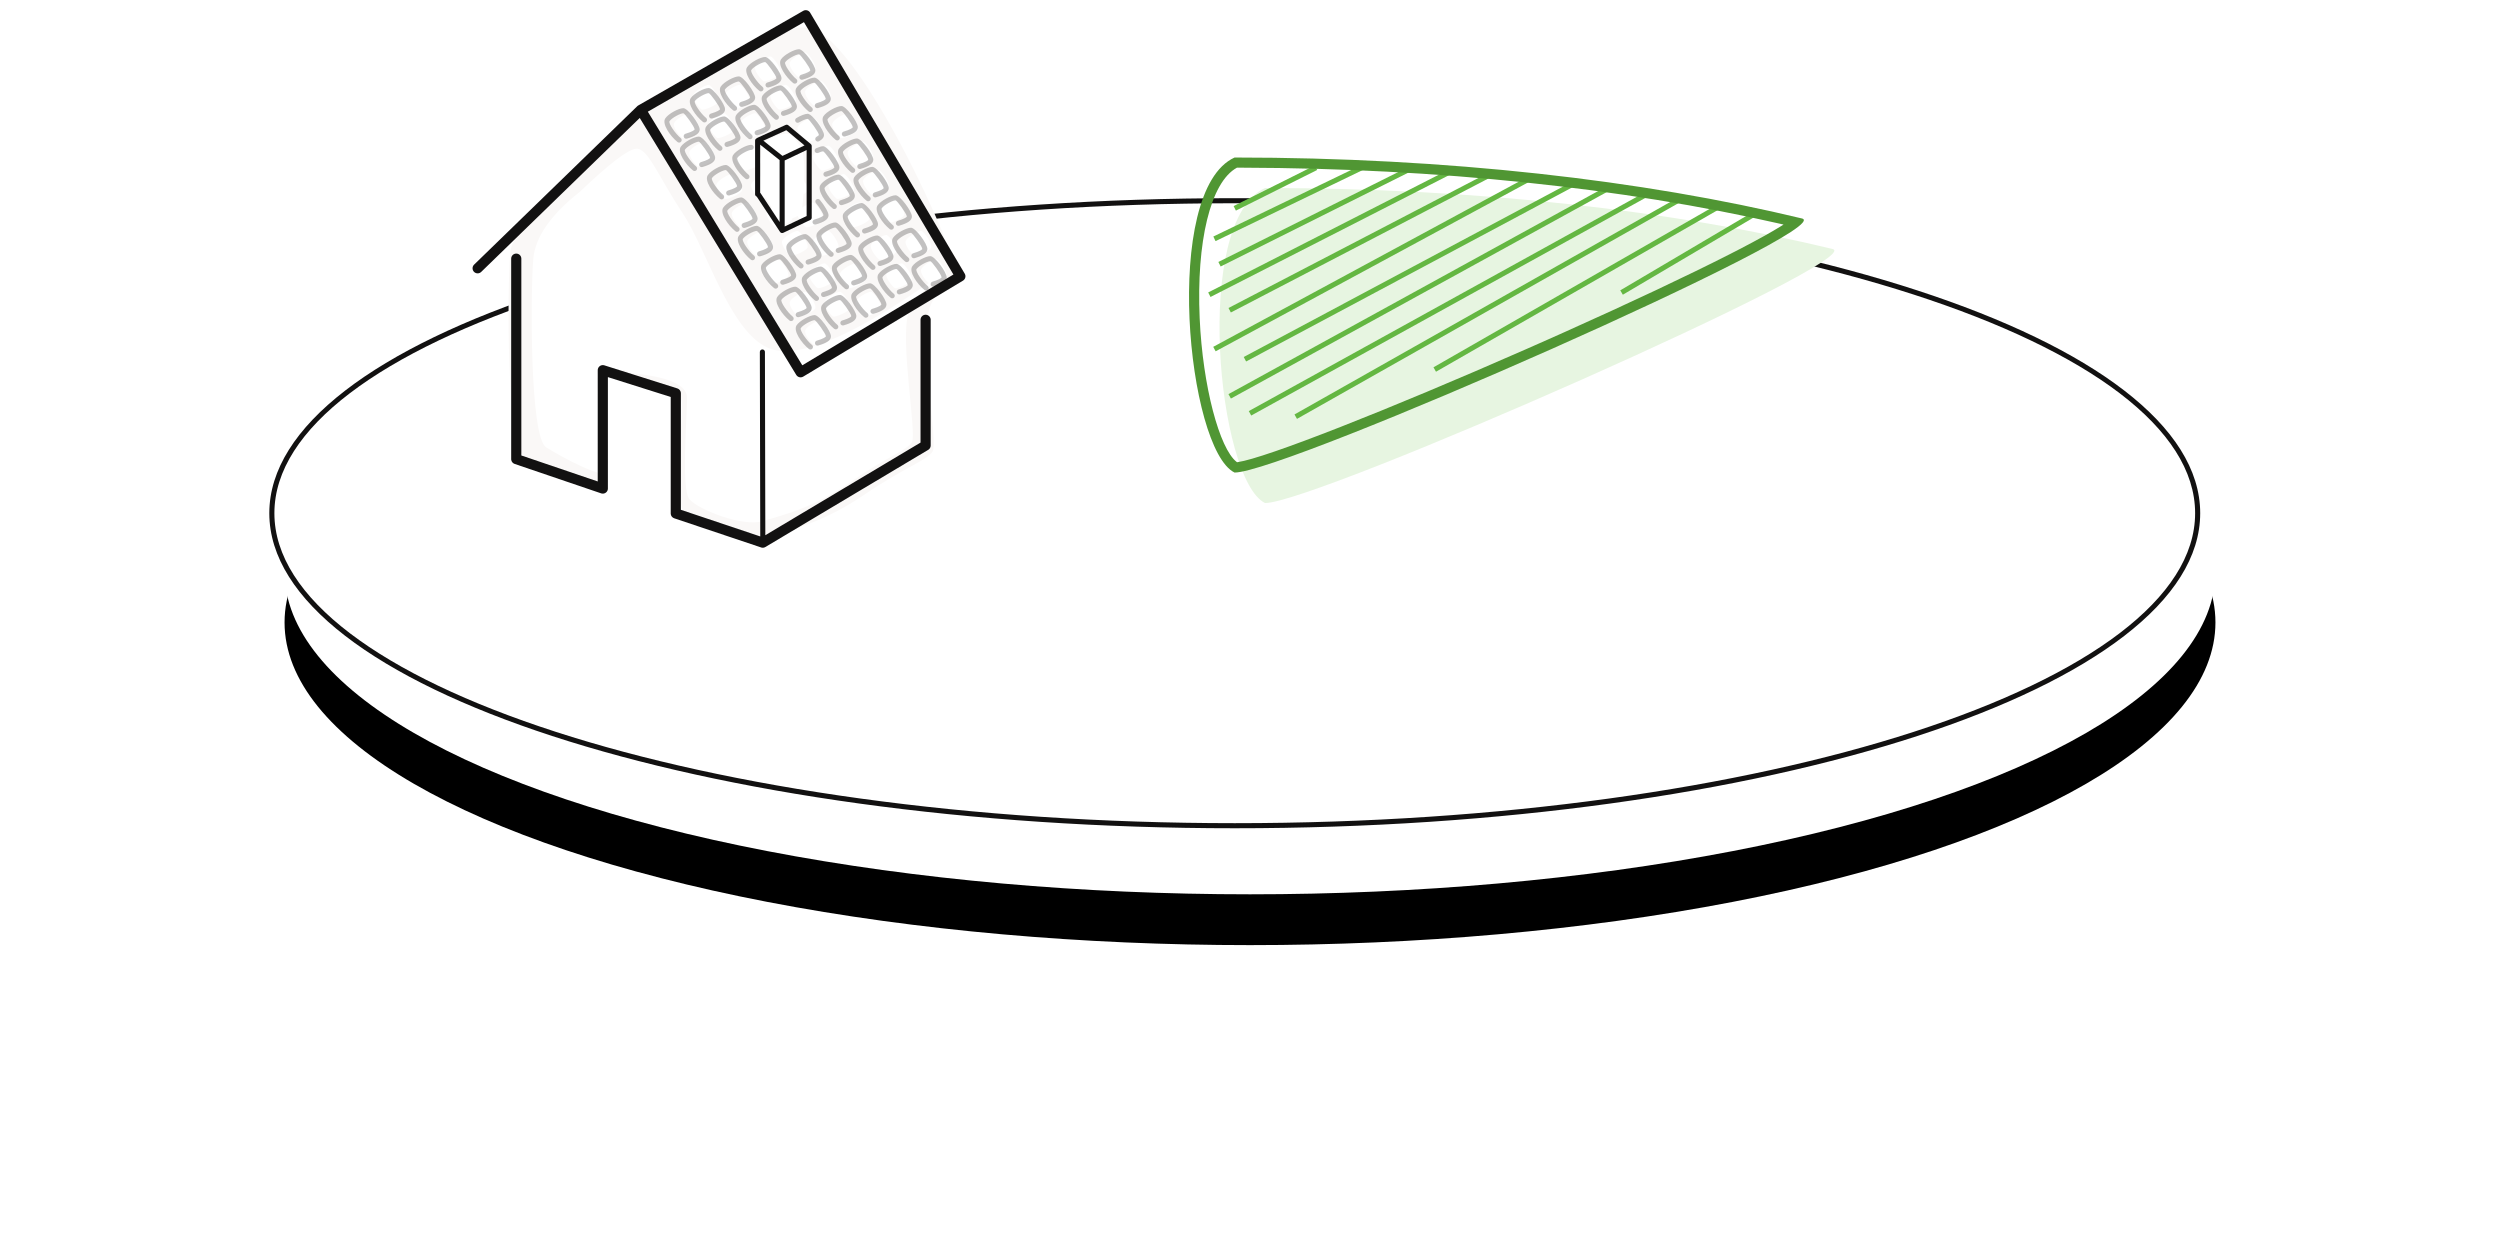
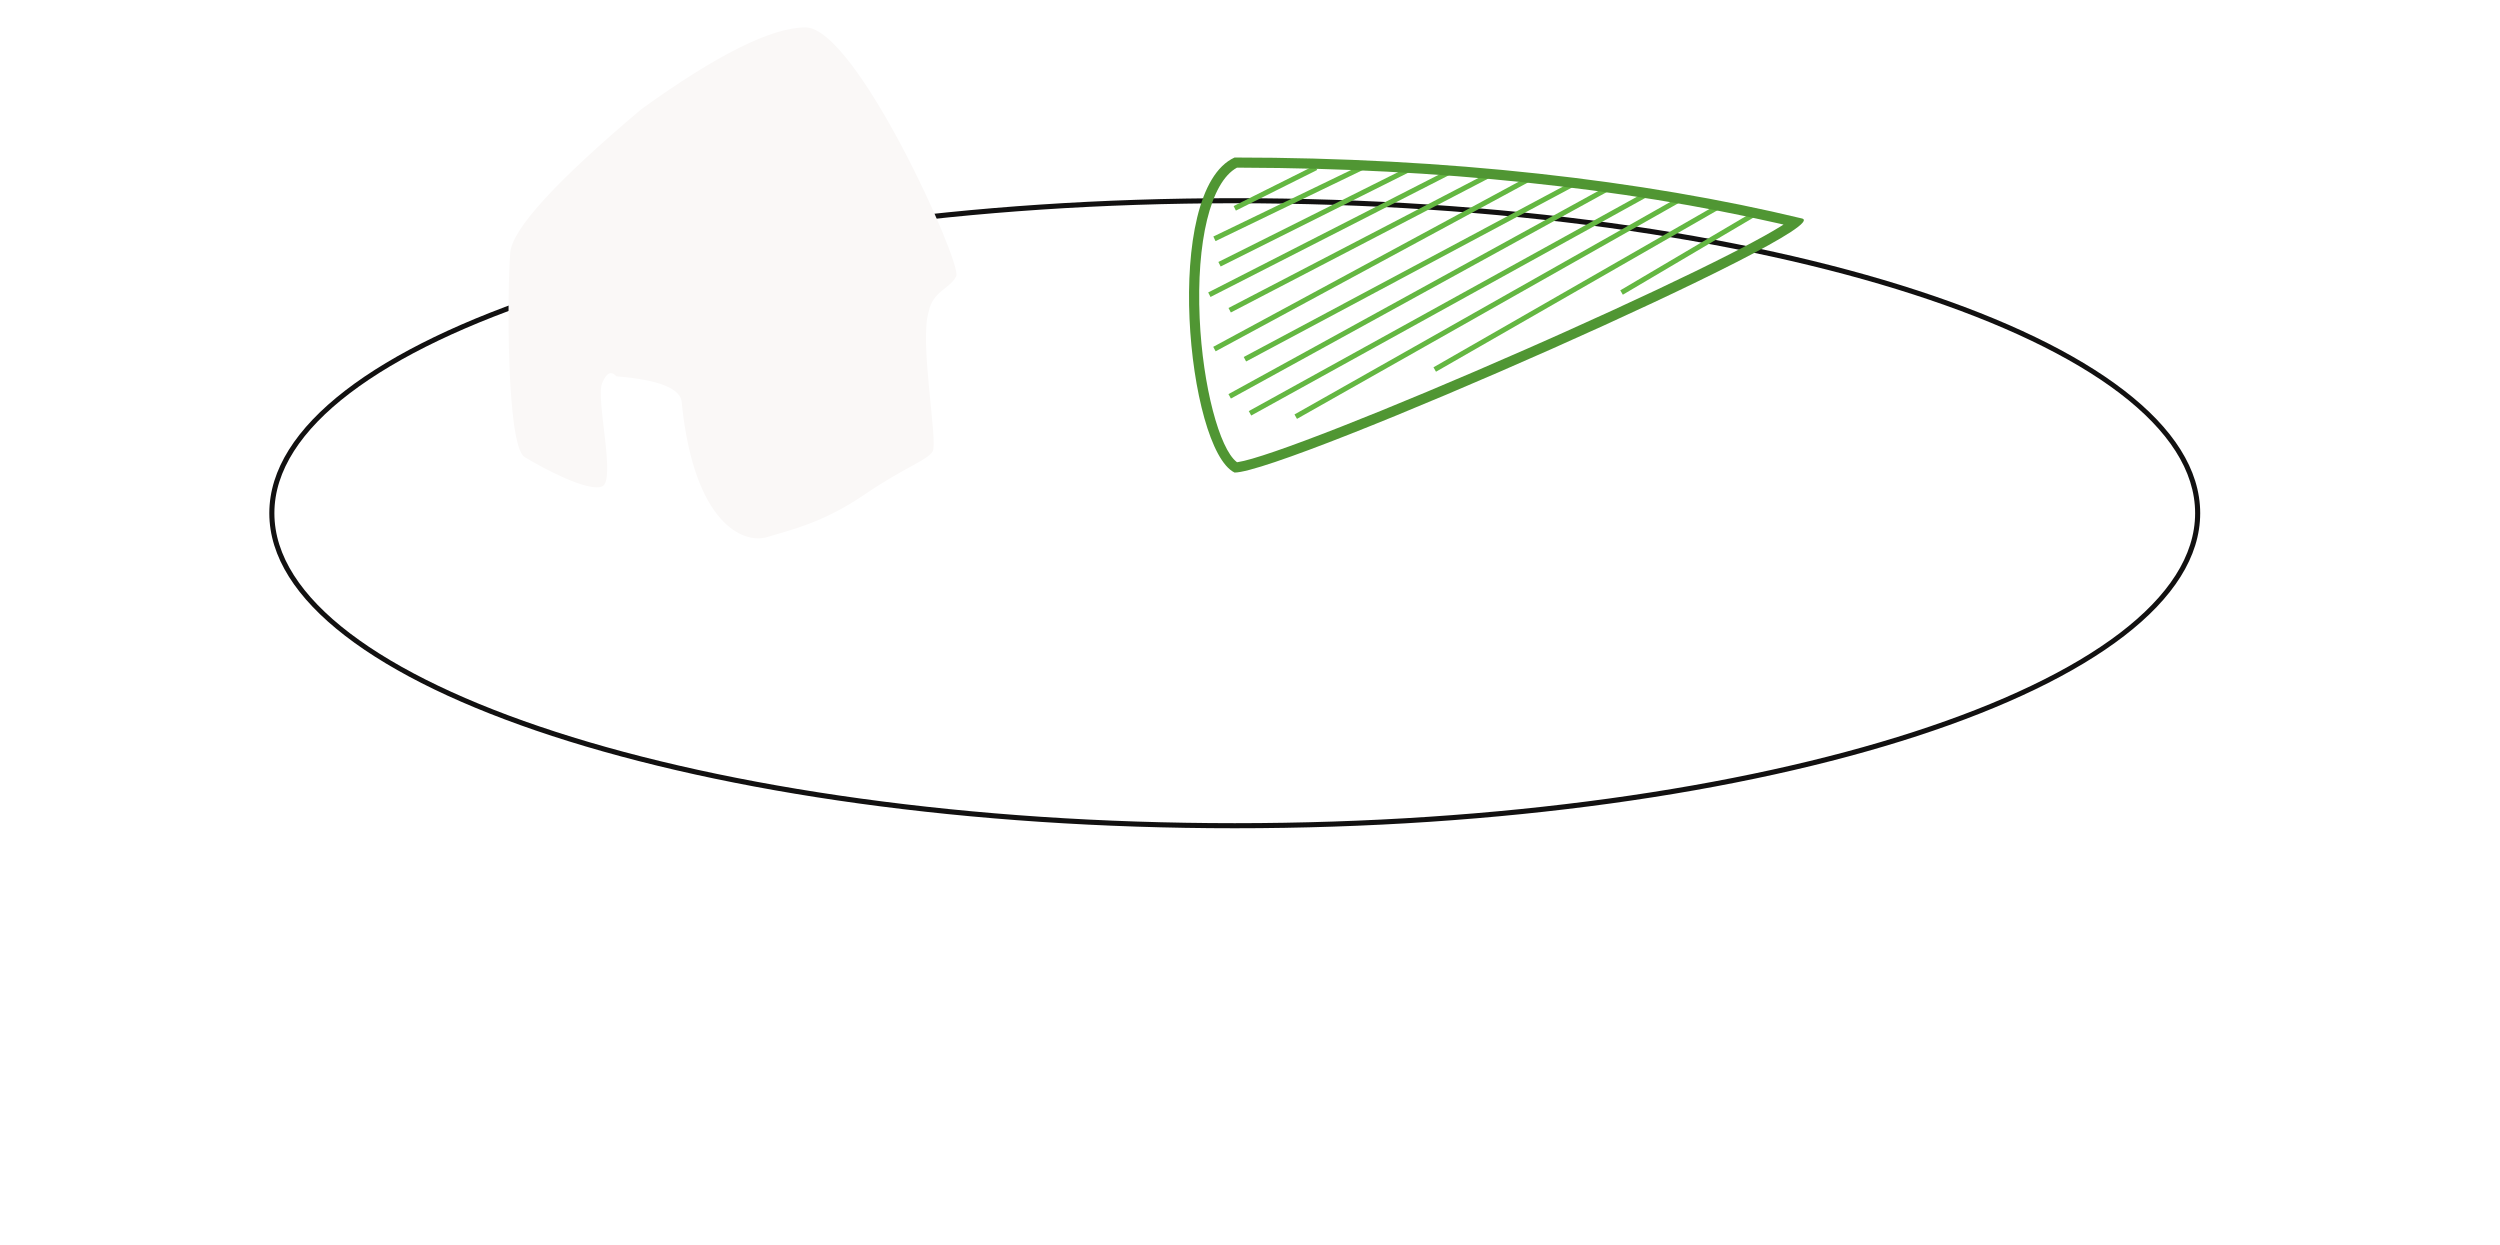
<svg xmlns="http://www.w3.org/2000/svg" xmlns:xlink="http://www.w3.org/1999/xlink" width="492px" height="245px" viewBox="0 0 492 245" version="1.1">
  <title>ui/icons/piechart-10</title>
  <defs>
-     <ellipse id="path-1" cx="193" cy="136.5" rx="190" ry="63.5" />
    <filter x="-25.0%" y="-66.9%" width="150.0%" height="249.6%" filterUnits="objectBoundingBox" id="filter-2">
      <feOffset dx="0" dy="10" in="SourceAlpha" result="shadowOffsetOuter1" />
      <feGaussianBlur stdDeviation="30" in="shadowOffsetOuter1" result="shadowBlurOuter1" />
      <feColorMatrix values="0 0 0 0 0   0 0 0 0 0   0 0 0 0 0  0 0 0 0.04 0" type="matrix" in="shadowBlurOuter1" />
    </filter>
  </defs>
  <g id="Desktop" stroke="none" stroke-width="1" fill="none" fill-rule="evenodd">
    <g id="00-UI-System" transform="translate(-264, -4083)">
      <g id="Fonts" transform="translate(265, 2912)">
        <g id="Group" transform="translate(52, 1147)">
          <g id="Oval-">
            <use fill="black" fill-opacity="1" filter="url(#filter-2)" xlink:href="#path-1" />
            <use fill="#FFFFFF" fill-rule="evenodd" xlink:href="#path-1" />
          </g>
          <g id="pie-10%" transform="translate(0, 26)">
            <g id="pie-all" transform="translate(0, 37)" fill="#121111" fill-rule="nonzero">
              <path d="M190,0 C294.934,0 380,27.758 380,62 C380,96.242 294.934,124 190,124 C85.066,124 0,96.242 0,62 C0,27.758 85.066,0 190,0 Z M190,1 C85.622,1 1,28.614 1,62 C1,95.386 85.622,123 190,123 C294.378,123 379,95.386 379,62 C379,28.614 294.378,1 190,1 Z" id="Oval-" />
            </g>
            <g id="pie-data" transform="translate(181, 29)">
-               <path d="M14.963,68 C24.891,68 134.243,19.807 126.62,17.993 C95.345,10.453 56.738,6 14.963,6 C0.625,12.52 5.662,63.432 14.963,68 Z" id="Oval-" fill="#E7F5E1" />
              <path d="M96.536,7.713 L97.028,8.583 L21.246,51.435 L20.754,50.565 L96.536,7.713 Z M90.258,6.556 L90.742,7.432 L12.242,50.778 L11.758,49.902 L90.258,6.556 Z M82.813,5.33 L83.294,6.207 L8.241,47.438 L7.759,46.562 L82.813,5.33 Z M103.805,9.335 L104.303,10.202 L48.603,42.155 L48.105,41.287 L103.805,9.335 Z M75.765,4.559 L76.235,5.441 L11.235,40.139 L10.765,39.257 L75.765,4.559 Z M66.762,3.743 L67.238,4.623 L5.238,38.138 L4.762,37.258 L66.762,3.743 Z M59.769,2.556 L60.231,3.444 L8.231,30.498 L7.769,29.611 L59.769,2.556 Z M50.773,2.555 L51.227,3.445 L4.227,27.445 L3.773,26.555 L50.773,2.555 Z M111.246,10.564 L111.754,11.425 L85.376,27.001 L84.867,26.14 L111.246,10.564 Z M43.776,1.553 L44.224,2.447 L6.224,21.447 L5.776,20.553 L43.776,1.553 Z M33.783,1.55 L34.217,2.45 L5.217,16.45 L4.783,15.55 L33.783,1.55 Z M24.776,1.553 L25.224,2.447 L9.224,10.447 L8.776,9.553 L24.776,1.553 Z" id="Combined-Shape" fill="#64B742" fill-rule="nonzero" />
              <path d="M8.963,0 C50.738,0 89.345,4.453 120.62,11.993 C128.243,13.807 18.891,62 8.963,62 C-0.338,57.432 -5.375,6.52 8.963,0 Z M9.429,2.001 C4.193,4.854 1.427,16.647 2.096,31.643 C2.694,45.046 6.004,57.3 9.36,59.898 L9.449,59.964 L9.572,59.949 C15.032,59.17 39.196,49.657 66.265,37.748 L70.561,35.849 L74.114,34.264 C86.737,28.607 98.116,23.248 106.309,19.08 L108.361,18.026 C111.891,16.195 114.666,14.656 116.585,13.459 L117.002,13.195 L116.175,13.004 C85.438,5.989 48.936,2.112 10.63,2.002 L9.429,2.001 Z" id="Oval-" fill="#509633" fill-rule="nonzero" />
            </g>
            <g id="house" transform="translate(40, 0)">
-               <path d="M33.256,19.459 C16.429,33.644 7.817,43.064 7.42,47.721 C6.826,54.707 6.612,85.738 10.244,87.948 C13.876,90.158 22.68,94.862 25.487,93.735 C28.294,92.608 24.22,76.574 25.487,73.445 C26.332,71.359 27.272,70.897 28.308,72.061 C36.89,72.756 41.181,74.539 41.181,77.408 C41.181,81.713 39.823,96.936 41.722,99.077 C43.622,101.217 53.388,105.111 57.991,103.692 C62.594,102.272 68.86,100.954 77.067,95.375 C85.274,89.797 89.456,88.631 90.547,86.836 C91.638,85.041 87.893,65.179 89.766,59.356 C90.547,55.263 94.026,54.821 95.193,52.336 C96.36,49.852 75.513,3.395 65.527,3.395 C58.869,3.395 48.112,8.75 33.256,19.459 Z" id="Path-5" fill="#FAF8F7" />
-               <path d="M32.122,27.278 C34.499,27.001 36.42,32.522 41.28,39.839 C46.14,47.156 50.56,63.12 58.156,66.47 C66.517,70.159 85.423,56.617 89.749,53.742 C89.203,53.242 87.992,51.739 88.294,50.995 C88.634,50.155 90.719,49.032 91.296,49.032 C91.873,49.032 93.637,51.657 93.268,52.35 C92.957,52.935 91.056,53.799 90.242,53.907 C88.964,55.652 86.399,56.333 85.772,59.705 C84.093,65.066 87.451,83.352 86.473,85.004 C85.495,86.657 81.745,87.73 74.387,92.866 C67.029,98.002 61.411,99.216 57.284,100.522 C53.157,101.829 44.402,98.244 42.699,96.273 C40.996,94.303 42.213,80.288 42.213,76.325 C42.213,73.683 38.366,72.042 30.672,71.401 C29.743,70.33 28.9,70.755 28.143,72.676 C27.007,75.557 30.66,90.318 28.143,91.355 C25.626,92.393 17.733,88.062 14.476,86.028 C11.22,83.994 11.412,55.425 11.945,48.994 C12.301,44.706 15.352,40.294 21.101,35.756 C26.825,30.294 30.499,27.468 32.122,27.278 Z M68.496,61.008 C69.073,61.008 70.837,63.633 70.468,64.326 C70.1,65.019 67.502,66.102 67.12,65.859 C66.738,65.616 65.153,63.811 65.494,62.971 C65.834,62.131 67.919,61.008 68.496,61.008 Z M78.376,55.419 C78.953,55.419 80.717,58.045 80.348,58.737 C79.98,59.43 77.382,60.513 77,60.27 C76.618,60.027 75.033,58.222 75.374,57.382 C75.714,56.542 77.799,55.419 78.376,55.419 Z M72.296,55.419 C72.873,55.419 74.637,58.045 74.268,58.737 C73.9,59.43 71.302,60.513 70.92,60.27 C70.538,60.027 68.953,58.222 69.294,57.382 C69.634,56.542 71.719,55.419 72.296,55.419 Z M65.456,55.419 C66.033,55.419 67.797,58.045 67.428,58.737 C67.06,59.43 64.462,60.513 64.08,60.27 C63.698,60.027 62.113,58.222 62.454,57.382 C62.794,56.542 64.879,55.419 65.456,55.419 Z M84.456,49.83 C85.033,49.83 86.797,52.456 86.428,53.148 C86.06,53.841 83.462,54.925 83.08,54.682 C82.698,54.439 81.113,52.633 81.454,51.793 C81.794,50.953 83.879,49.83 84.456,49.83 Z M75.336,49.83 C75.913,49.83 77.677,52.456 77.308,53.148 C76.94,53.841 74.342,54.925 73.96,54.682 C73.578,54.439 71.993,52.633 72.334,51.793 C72.674,50.953 74.759,49.83 75.336,49.83 Z M69.256,49.83 C69.833,49.83 71.597,52.456 71.228,53.148 C70.86,53.841 68.262,54.925 67.88,54.682 C67.498,54.439 65.913,52.633 66.254,51.793 C66.594,50.953 68.679,49.83 69.256,49.83 Z M60.136,49.032 C60.713,49.032 62.477,51.657 62.108,52.35 C61.74,53.043 59.142,54.126 58.76,53.883 C58.378,53.64 56.793,51.835 57.134,50.995 C57.474,50.155 59.559,49.032 60.136,49.032 Z M81.416,44.242 C81.993,44.242 83.757,46.867 83.388,47.56 C83.02,48.252 80.422,49.336 80.04,49.093 C79.658,48.85 78.073,47.045 78.414,46.204 C78.754,45.364 80.839,44.242 81.416,44.242 Z M70.016,43.443 C70.593,43.443 72.357,46.068 71.988,46.761 C71.62,47.454 69.022,48.537 68.64,48.294 C68.258,48.051 66.673,46.246 67.014,45.406 C67.354,44.566 69.439,43.443 70.016,43.443 Z M63.936,43.443 C64.513,43.443 66.277,46.068 65.908,46.761 C65.54,47.454 62.942,48.537 62.56,48.294 C62.178,48.051 60.593,46.246 60.934,45.406 C61.274,44.566 63.359,43.443 63.936,43.443 Z M57.096,43.443 C57.673,43.443 59.437,46.068 59.068,46.761 C58.7,47.454 56.102,48.537 55.72,48.294 C55.338,48.051 53.753,46.246 54.094,45.406 C54.434,44.566 56.519,43.443 57.096,43.443 Z M88.256,43.443 C88.833,43.443 90.597,46.068 90.228,46.761 C89.86,47.454 87.262,48.537 86.88,48.294 C86.498,48.051 84.913,46.246 85.254,45.406 C85.594,44.566 87.679,43.443 88.256,43.443 Z M54.056,37.854 C54.633,37.854 56.397,40.479 56.028,41.172 C55.66,41.865 53.062,42.948 52.68,42.705 C52.298,42.462 50.713,40.657 51.054,39.817 C51.394,38.977 53.479,37.854 54.056,37.854 Z M61.66,24.3 C62.959,24.3 63.483,25.43 64.65,27.035 C65.228,27.829 65.343,30.77 65.258,33.637 C65.735,34.386 66.095,35.232 65.908,35.583 C65.801,35.785 65.503,36.021 65.127,36.247 L65.123,36.297 C65.049,37.326 64.956,38.23 64.862,38.872 C65.614,38.317 66.606,37.854 66.976,37.854 C67.553,37.854 69.317,40.479 68.948,41.172 C68.58,41.865 65.982,42.948 65.6,42.705 C65.302,42.516 64.272,41.375 63.995,40.484 C63.701,40.676 63.336,40.829 62.918,40.97 C62.913,41.049 62.898,41.117 62.868,41.172 C62.5,41.865 59.902,42.948 59.52,42.705 C59.138,42.462 57.553,40.657 57.894,39.817 C58.025,39.494 58.413,39.129 58.875,38.803 C58.426,38.111 58.01,37.412 57.668,36.897 C57.111,37.105 56.628,37.211 56.48,37.116 C56.098,36.873 54.513,35.068 54.854,34.228 C55.062,33.714 55.925,33.093 56.695,32.689 C56.682,31.833 56.698,30.928 56.722,30.094 C56.184,30.785 53.804,31.759 53.44,31.528 C53.058,31.285 51.473,29.479 51.814,28.639 C52.154,27.799 54.239,26.676 54.816,26.676 C55.262,26.676 56.421,28.25 56.75,29.282 C56.787,28.236 56.829,27.392 56.829,27.035 C56.829,25.803 60.36,24.3 61.66,24.3 Z M76.096,37.854 C76.673,37.854 78.437,40.479 78.068,41.172 C77.7,41.865 75.102,42.948 74.72,42.705 C74.338,42.462 72.753,40.657 73.094,39.817 C73.434,38.977 75.519,37.854 76.096,37.854 Z M82.936,37.056 C83.513,37.056 85.277,39.681 84.908,40.374 C84.54,41.067 81.942,42.15 81.56,41.907 C81.178,41.664 79.593,39.859 79.934,39.019 C80.274,38.178 82.359,37.056 82.936,37.056 Z M51.016,32.265 C51.593,32.265 53.357,34.89 52.988,35.583 C52.62,36.276 50.022,37.359 49.64,37.116 C49.258,36.873 47.673,35.068 48.014,34.228 C48.354,33.388 50.439,32.265 51.016,32.265 Z M73.056,32.265 C73.633,32.265 75.397,34.89 75.028,35.583 C74.66,36.276 72.062,37.359 71.68,37.116 C71.298,36.873 69.713,35.068 70.054,34.228 C70.394,33.388 72.479,32.265 73.056,32.265 Z M79.896,31.467 C80.473,31.467 82.237,34.092 81.868,34.785 C81.5,35.478 78.902,36.561 78.52,36.318 C78.138,36.075 76.553,34.27 76.894,33.43 C77.234,32.589 79.319,31.467 79.896,31.467 Z M70.016,26.676 C70.593,26.676 72.357,29.302 71.988,29.994 C71.62,30.687 69.022,31.771 68.64,31.528 C68.258,31.285 66.673,29.479 67.014,28.639 C67.354,27.799 69.439,26.676 70.016,26.676 Z M76.856,25.878 C77.433,25.878 79.197,28.503 78.828,29.196 C78.46,29.889 75.862,30.972 75.48,30.729 C75.098,30.486 73.513,28.681 73.854,27.841 C74.194,27.001 76.279,25.878 76.856,25.878 Z M45.696,25.878 C46.273,25.878 48.037,28.503 47.668,29.196 C47.3,29.889 44.702,30.972 44.32,30.729 C43.938,30.486 42.353,28.681 42.694,27.841 C43.034,27.001 45.119,25.878 45.696,25.878 Z M66.976,21.087 C67.553,21.087 69.317,23.713 68.948,24.406 C68.58,25.098 65.982,26.182 65.6,25.939 C65.218,25.696 63.633,23.89 63.974,23.05 C64.314,22.21 66.399,21.087 66.976,21.087 Z M55.576,20.289 C56.153,20.289 57.917,22.914 57.548,23.607 C57.18,24.3 54.582,25.383 54.2,25.14 C53.818,24.897 52.233,23.092 52.574,22.252 C52.914,21.412 54.999,20.289 55.576,20.289 Z M49.496,20.289 C50.073,20.289 51.837,22.914 51.468,23.607 C51.1,24.3 48.502,25.383 48.12,25.14 C47.738,24.897 46.153,23.092 46.494,22.252 C46.834,21.412 48.919,20.289 49.496,20.289 Z M42.656,20.289 C43.233,20.289 44.997,22.914 44.628,23.607 C44.26,24.3 41.662,25.383 41.28,25.14 C40.898,24.897 39.313,23.092 39.654,22.252 C39.994,21.412 42.079,20.289 42.656,20.289 Z M73.816,20.289 C74.393,20.289 76.157,22.914 75.788,23.607 C75.42,24.3 72.822,25.383 72.44,25.14 C72.058,24.897 70.473,23.092 70.814,22.252 C71.154,21.412 73.239,20.289 73.816,20.289 Z M52.536,14.7 C53.113,14.7 54.877,17.325 54.508,18.018 C54.14,18.711 51.542,19.794 51.16,19.551 C50.778,19.308 49.193,17.503 49.534,16.663 C49.874,15.823 51.959,14.7 52.536,14.7 Z M61.656,14.7 C62.233,14.7 63.997,17.325 63.628,18.018 C63.26,18.711 60.662,19.794 60.28,19.551 C59.898,19.308 58.313,17.503 58.654,16.663 C58.994,15.823 61.079,14.7 61.656,14.7 Z M46.456,14.7 C47.033,14.7 48.797,17.325 48.428,18.018 C48.06,18.711 45.462,19.794 45.08,19.551 C44.698,19.308 43.113,17.503 43.454,16.663 C43.794,15.823 45.879,14.7 46.456,14.7 Z M68.496,13.902 C69.073,13.902 70.837,16.527 70.468,17.22 C70.1,17.913 67.502,18.996 67.12,18.753 C66.738,18.51 65.153,16.705 65.494,15.865 C65.834,15.024 67.919,13.902 68.496,13.902 Z M58.616,9.111 C59.193,9.111 60.957,11.736 60.588,12.429 C60.22,13.122 57.622,14.205 57.24,13.962 C56.858,13.719 55.273,11.914 55.614,11.074 C55.954,10.234 58.039,9.111 58.616,9.111 Z M65.456,8.313 C66.033,8.313 67.797,10.938 67.428,11.631 C67.06,12.324 64.462,13.407 64.08,13.164 C63.698,12.921 62.113,11.116 62.454,10.276 C62.794,9.435 64.879,8.313 65.456,8.313 Z" id="Combined-Shape" fill="#FFFFFF" />
-               <path d="M67.319,60.009 C68.226,60.009 70.539,63.183 70.539,64.179 C70.539,64.984 69.677,65.521 68.024,66 C67.759,66.077 67.482,65.924 67.405,65.659 C67.328,65.394 67.481,65.117 67.746,65.04 C68.965,64.686 69.539,64.329 69.539,64.179 C69.539,63.679 67.593,61.009 67.319,61.009 C66.752,61.009 65.01,61.933 64.598,62.576 C64.339,62.98 65.753,65.049 66.806,65.895 C67.022,66.068 67.056,66.383 66.883,66.598 C66.71,66.814 66.396,66.848 66.18,66.675 C64.719,65.501 63.075,63.097 63.756,62.036 C64.355,61.103 66.416,60.009 67.319,60.009 Z M72.312,56.042 C73.219,56.042 75.532,59.217 75.532,60.212 C75.532,61.018 74.669,61.554 73.017,62.034 C72.752,62.111 72.474,61.958 72.397,61.693 C72.32,61.427 72.473,61.15 72.738,61.073 L73.142,60.949 C74.085,60.638 74.532,60.345 74.532,60.212 C74.532,59.713 72.586,57.042 72.312,57.042 C71.745,57.042 70.002,57.967 69.59,58.609 C69.331,59.013 70.746,61.083 71.799,61.929 C72.014,62.102 72.049,62.416 71.876,62.632 C71.703,62.847 71.388,62.881 71.173,62.708 C69.711,61.535 68.068,59.13 68.749,58.069 C69.347,57.136 71.409,56.042 72.312,56.042 Z M63.519,54.42 C64.426,54.42 66.739,57.594 66.739,58.59 C66.739,59.395 65.877,59.932 64.224,60.411 C63.959,60.488 63.682,60.336 63.605,60.07 C63.528,59.805 63.681,59.528 63.946,59.451 C65.165,59.097 65.739,58.74 65.739,58.59 C65.739,58.091 63.793,55.42 63.519,55.42 C62.952,55.42 61.21,56.345 60.798,56.987 C60.539,57.391 61.953,59.46 63.006,60.306 C63.222,60.479 63.256,60.794 63.083,61.009 C62.91,61.225 62.596,61.259 62.38,61.086 C60.919,59.912 59.275,57.508 59.956,56.447 C60.555,55.514 62.616,54.42 63.519,54.42 Z M78.236,53.751 C79.143,53.751 81.456,56.925 81.456,57.921 C81.456,58.727 80.593,59.263 78.941,59.743 C78.676,59.819 78.398,59.667 78.321,59.402 C78.245,59.136 78.397,58.859 78.662,58.782 L79.066,58.657 C80.009,58.347 80.456,58.054 80.456,57.921 C80.456,57.422 78.51,54.751 78.236,54.751 C77.669,54.751 75.927,55.676 75.515,56.318 C75.255,56.722 76.67,58.792 77.723,59.638 C77.938,59.811 77.973,60.125 77.8,60.341 C77.627,60.556 77.312,60.59 77.097,60.417 C75.636,59.244 73.992,56.839 74.673,55.778 C75.271,54.845 77.333,53.751 78.236,53.751 Z M68.512,50.453 C69.419,50.453 71.732,53.628 71.732,54.624 C71.732,55.429 70.869,55.965 69.217,56.445 C68.952,56.522 68.674,56.369 68.597,56.104 C68.52,55.839 68.673,55.561 68.938,55.484 L69.342,55.36 C70.285,55.049 70.732,54.756 70.732,54.624 C70.732,54.124 68.786,51.453 68.512,51.453 C67.945,51.453 66.202,52.378 65.79,53.02 C65.531,53.424 66.946,55.494 67.999,56.34 C68.214,56.513 68.249,56.827 68.076,57.043 C67.903,57.258 67.588,57.292 67.373,57.12 C65.911,55.946 64.268,53.541 64.949,52.48 C65.547,51.547 67.609,50.453 68.512,50.453 Z M83.419,49.932 C84.326,49.932 86.639,53.107 86.639,54.103 C86.639,54.908 85.777,55.445 84.125,55.924 C83.859,56.001 83.582,55.848 83.505,55.583 C83.428,55.318 83.581,55.04 83.846,54.964 C85.065,54.61 85.639,54.253 85.639,54.103 C85.639,53.603 83.693,50.932 83.419,50.932 C82.853,50.932 81.11,51.857 80.698,52.499 C80.439,52.904 81.853,54.973 82.907,55.819 C83.122,55.992 83.156,56.307 82.983,56.522 C82.81,56.737 82.496,56.772 82.28,56.599 C80.819,55.425 79.176,53.021 79.856,51.959 C80.455,51.027 82.517,49.932 83.419,49.932 Z M90.084,48.405 C90.991,48.405 93.304,51.58 93.304,52.575 C93.304,53.381 92.442,53.917 90.789,54.397 C90.524,54.473 90.247,54.321 90.17,54.056 C90.093,53.79 90.245,53.513 90.511,53.436 C91.73,53.083 92.304,52.725 92.304,52.575 C92.304,52.076 90.358,49.405 90.084,49.405 C89.517,49.405 87.775,50.33 87.363,50.972 C87.103,51.376 88.518,53.446 89.571,54.292 C89.787,54.465 89.821,54.779 89.648,54.995 C89.475,55.21 89.16,55.244 88.945,55.071 C87.484,53.898 85.84,51.493 86.521,50.432 C87.12,49.499 89.181,48.405 90.084,48.405 Z M74.436,48.162 C75.343,48.162 77.656,51.337 77.656,52.332 C77.656,53.138 76.793,53.674 75.141,54.154 C74.876,54.231 74.598,54.078 74.521,53.813 C74.445,53.547 74.597,53.27 74.862,53.193 L75.266,53.069 C76.209,52.758 76.656,52.465 76.656,52.332 C76.656,51.833 74.71,49.162 74.436,49.162 C73.869,49.162 72.127,50.087 71.715,50.729 C71.455,51.133 72.87,53.203 73.923,54.049 C74.138,54.222 74.173,54.536 74,54.752 C73.827,54.967 73.512,55.001 73.297,54.828 C71.836,53.655 70.192,51.25 70.873,50.189 C71.471,49.256 73.533,48.162 74.436,48.162 Z M60.479,48.032 C61.386,48.032 63.699,51.207 63.699,52.203 C63.699,53.008 62.837,53.545 61.184,54.024 C60.919,54.101 60.642,53.948 60.565,53.683 C60.488,53.418 60.641,53.14 60.906,53.063 C62.125,52.71 62.699,52.353 62.699,52.203 C62.699,51.703 60.753,49.032 60.479,49.032 C59.912,49.032 58.17,49.957 57.758,50.599 C57.499,51.004 58.913,53.073 59.966,53.919 C60.182,54.092 60.216,54.407 60.043,54.622 C59.87,54.837 59.556,54.872 59.34,54.699 C57.879,53.525 56.235,51.121 56.916,50.059 C57.515,49.127 59.576,48.032 60.479,48.032 Z M79.619,44.343 C80.526,44.343 82.839,47.518 82.839,48.514 C82.839,49.319 81.977,49.856 80.325,50.335 C80.059,50.412 79.782,50.259 79.705,49.994 C79.628,49.729 79.781,49.452 80.046,49.375 C81.265,49.021 81.839,48.664 81.839,48.514 C81.839,48.014 79.893,45.343 79.619,45.343 C79.053,45.343 77.31,46.268 76.898,46.91 C76.639,47.315 78.053,49.384 79.107,50.23 C79.322,50.403 79.356,50.718 79.183,50.933 C79.01,51.148 78.696,51.183 78.48,51.01 C77.019,49.836 75.376,47.432 76.056,46.37 C76.655,45.438 78.717,44.343 79.619,44.343 Z M65.472,44.066 C66.379,44.066 68.692,47.24 68.692,48.236 C68.692,49.041 67.829,49.578 66.177,50.057 C65.912,50.134 65.634,49.982 65.557,49.716 C65.48,49.451 65.633,49.174 65.898,49.097 C67.118,48.743 67.692,48.386 67.692,48.236 C67.692,47.737 65.746,45.066 65.472,45.066 C64.905,45.066 63.162,45.991 62.75,46.633 C62.491,47.037 63.906,49.106 64.959,49.953 C65.174,50.125 65.209,50.44 65.036,50.655 C64.863,50.871 64.548,50.905 64.333,50.732 C62.871,49.558 61.228,47.154 61.909,46.093 C62.507,45.16 64.569,44.066 65.472,44.066 Z M86.284,42.816 C87.191,42.816 89.504,45.991 89.504,46.987 C89.504,47.792 88.642,48.328 86.989,48.808 C86.724,48.885 86.447,48.732 86.37,48.467 C86.293,48.202 86.445,47.924 86.711,47.847 C87.93,47.494 88.504,47.136 88.504,46.987 C88.504,46.487 86.558,43.816 86.284,43.816 C85.717,43.816 83.975,44.741 83.563,45.383 C83.303,45.787 84.718,47.857 85.771,48.703 C85.987,48.876 86.021,49.19 85.848,49.406 C85.675,49.621 85.36,49.655 85.145,49.482 C83.684,48.309 82.04,45.904 82.721,44.843 C83.32,43.91 85.381,42.816 86.284,42.816 Z M55.919,42.443 C56.826,42.443 59.139,45.618 59.139,46.614 C59.139,47.419 58.277,47.956 56.624,48.435 C56.359,48.512 56.082,48.359 56.005,48.094 C55.928,47.829 56.081,47.551 56.346,47.475 C57.565,47.121 58.139,46.764 58.139,46.614 C58.139,46.114 56.193,43.443 55.919,43.443 C55.352,43.443 53.61,44.368 53.198,45.01 C52.939,45.415 54.353,47.484 55.406,48.33 C55.622,48.503 55.656,48.818 55.483,49.033 C55.31,49.248 54.996,49.283 54.78,49.11 C53.319,47.936 51.675,45.532 52.356,44.47 C52.955,43.538 55.016,42.443 55.919,42.443 Z M71.396,41.775 C72.303,41.775 74.616,44.949 74.616,45.945 C74.616,46.75 73.753,47.287 72.101,47.766 C71.836,47.843 71.558,47.691 71.481,47.425 C71.405,47.16 71.557,46.883 71.822,46.806 C73.042,46.452 73.616,46.095 73.616,45.945 C73.616,45.446 71.67,42.775 71.396,42.775 C70.829,42.775 69.087,43.7 68.675,44.342 C68.415,44.746 69.83,46.815 70.883,47.661 C71.098,47.834 71.133,48.149 70.96,48.364 C70.787,48.58 70.472,48.614 70.257,48.441 C68.796,47.267 67.152,44.863 67.833,43.802 C68.431,42.869 70.493,41.775 71.396,41.775 Z M76.579,37.956 C77.486,37.956 79.799,41.131 79.799,42.127 C79.799,42.932 78.937,43.469 77.285,43.948 C77.019,44.025 76.742,43.872 76.665,43.607 C76.588,43.342 76.741,43.064 77.006,42.987 C78.225,42.634 78.799,42.276 78.799,42.127 C78.799,41.627 76.853,38.956 76.579,38.956 C76.013,38.956 74.27,39.881 73.858,40.523 C73.599,40.927 75.013,42.997 76.067,43.843 C76.282,44.016 76.316,44.331 76.143,44.546 C75.97,44.761 75.656,44.795 75.44,44.623 C73.979,43.449 72.336,41.044 73.016,39.983 C73.615,39.05 75.677,37.956 76.579,37.956 Z M52.879,36.854 C53.786,36.854 56.099,40.029 56.099,41.025 C56.099,41.83 55.237,42.367 53.584,42.846 C53.319,42.923 53.042,42.77 52.965,42.505 C52.888,42.24 53.041,41.963 53.306,41.886 C54.525,41.532 55.099,41.175 55.099,41.025 C55.099,40.525 53.153,37.854 52.879,37.854 C52.312,37.854 50.57,38.779 50.158,39.421 C49.899,39.826 51.313,41.895 52.366,42.741 C52.582,42.914 52.616,43.229 52.443,43.444 C52.27,43.659 51.956,43.694 51.74,43.521 C50.279,42.347 48.635,39.943 49.316,38.881 C49.915,37.949 51.976,36.854 52.879,36.854 Z M83.244,36.429 C84.151,36.429 86.464,39.603 86.464,40.599 C86.464,41.404 85.602,41.941 83.949,42.42 C83.684,42.497 83.407,42.345 83.33,42.079 C83.253,41.814 83.405,41.537 83.671,41.46 C84.89,41.106 85.464,40.749 85.464,40.599 C85.464,40.1 83.518,37.429 83.244,37.429 C82.677,37.429 80.935,38.354 80.523,38.996 C80.263,39.4 81.678,41.469 82.731,42.316 C82.947,42.488 82.981,42.803 82.808,43.018 C82.635,43.234 82.32,43.268 82.105,43.095 C80.644,41.921 79,39.517 79.681,38.456 C80.28,37.523 82.341,36.429 83.244,36.429 Z M68.345,37.332 C69.246,38.421 70.056,39.768 70.056,40.356 C70.056,41.161 69.193,41.698 67.541,42.177 C67.276,42.254 66.998,42.102 66.921,41.836 C66.845,41.571 66.997,41.294 67.262,41.217 C68.482,40.863 69.056,40.506 69.056,40.356 C69.056,40.096 68.319,38.869 67.575,37.97 C67.399,37.757 67.429,37.442 67.641,37.266 C67.854,37.09 68.169,37.12 68.345,37.332 Z M72.019,32.367 C72.926,32.367 75.239,35.542 75.239,36.538 C75.239,37.343 74.377,37.88 72.725,38.359 C72.459,38.436 72.182,38.283 72.105,38.018 C72.028,37.753 72.181,37.475 72.446,37.398 C73.665,37.045 74.239,36.688 74.239,36.538 C74.239,36.038 72.293,33.367 72.019,33.367 C71.453,33.367 69.71,34.292 69.298,34.934 C69.039,35.339 70.453,37.408 71.507,38.254 C71.722,38.427 71.756,38.742 71.583,38.957 C71.41,39.172 71.096,39.207 70.88,39.034 C69.419,37.86 67.776,35.455 68.456,34.394 C69.055,33.462 71.117,32.367 72.019,32.367 Z M78.684,30.84 C79.591,30.84 81.904,34.014 81.904,35.01 C81.904,35.815 81.042,36.352 79.389,36.831 C79.124,36.908 78.847,36.756 78.77,36.49 C78.693,36.225 78.845,35.948 79.111,35.871 C80.33,35.517 80.904,35.16 80.904,35.01 C80.904,34.511 78.958,31.84 78.684,31.84 C78.117,31.84 76.375,32.765 75.963,33.407 C75.703,33.811 77.118,35.881 78.171,36.727 C78.387,36.9 78.421,37.214 78.248,37.43 C78.075,37.645 77.76,37.679 77.545,37.506 C76.084,36.332 74.44,33.928 75.121,32.867 C75.72,31.934 77.781,30.84 78.684,30.84 Z M49.839,30.467 C50.746,30.467 53.059,33.642 53.059,34.638 C53.059,35.443 52.197,35.98 50.544,36.459 C50.279,36.536 50.002,36.383 49.925,36.118 C49.848,35.853 50.001,35.575 50.266,35.498 C51.485,35.145 52.059,34.788 52.059,34.638 C52.059,34.138 50.113,31.467 49.839,31.467 C49.272,31.467 47.53,32.392 47.118,33.034 C46.859,33.438 48.273,35.508 49.326,36.354 C49.542,36.527 49.576,36.842 49.403,37.057 C49.23,37.272 48.916,37.307 48.7,37.134 C47.239,35.96 45.595,33.555 46.276,32.494 C46.875,31.561 48.936,30.467 49.839,30.467 Z M54.832,26.501 C55.108,26.501 55.332,26.724 55.332,27.001 C55.332,27.246 55.155,27.45 54.922,27.493 L54.832,27.501 C54.265,27.501 52.522,28.426 52.11,29.068 C51.851,29.472 53.266,31.541 54.319,32.387 C54.534,32.56 54.569,32.875 54.396,33.09 C54.223,33.306 53.908,33.34 53.693,33.167 C52.231,31.993 50.588,29.589 51.269,28.528 C51.867,27.595 53.929,26.501 54.832,26.501 Z M68.979,26.778 C69.886,26.778 72.199,29.953 72.199,30.949 C72.199,31.754 71.337,32.291 69.685,32.77 C69.419,32.847 69.142,32.694 69.065,32.429 C68.988,32.164 69.141,31.886 69.406,31.81 C70.625,31.456 71.199,31.099 71.199,30.949 C71.199,30.449 69.253,27.778 68.979,27.778 C68.835,27.778 68.455,27.895 68.03,28.088 C67.778,28.202 67.482,28.09 67.368,27.839 C67.254,27.587 67.366,27.291 67.617,27.177 C68.163,26.929 68.655,26.778 68.979,26.778 Z M75.644,25.251 C76.551,25.251 78.864,28.426 78.864,29.421 C78.864,30.227 78.002,30.763 76.349,31.243 C76.084,31.319 75.807,31.167 75.73,30.902 C75.653,30.636 75.805,30.359 76.071,30.282 C77.29,29.928 77.864,29.571 77.864,29.421 C77.864,28.922 75.918,26.251 75.644,26.251 C75.077,26.251 73.335,27.176 72.923,27.818 C72.663,28.222 74.078,30.292 75.131,31.138 C75.347,31.311 75.381,31.625 75.208,31.841 C75.035,32.056 74.72,32.09 74.505,31.917 C73.044,30.744 71.4,28.339 72.081,27.278 C72.68,26.345 74.741,25.251 75.644,25.251 Z M44.519,24.878 C45.426,24.878 47.739,28.053 47.739,29.049 C47.739,29.854 46.877,30.391 45.224,30.87 C44.959,30.947 44.682,30.794 44.605,30.529 C44.528,30.264 44.681,29.986 44.946,29.909 C46.165,29.556 46.739,29.199 46.739,29.049 C46.739,28.549 44.793,25.878 44.519,25.878 C43.952,25.878 42.21,26.803 41.798,27.445 C41.539,27.85 42.953,29.919 44.006,30.765 C44.222,30.938 44.256,31.253 44.083,31.468 C43.91,31.683 43.596,31.718 43.38,31.545 C41.919,30.371 40.275,27.967 40.956,26.905 C41.555,25.973 43.616,24.878 44.519,24.878 Z M49.512,20.912 C50.419,20.912 52.732,24.086 52.732,25.082 C52.732,25.887 51.869,26.424 50.217,26.903 C49.952,26.98 49.674,26.828 49.597,26.562 C49.52,26.297 49.673,26.02 49.938,25.943 C51.158,25.589 51.732,25.232 51.732,25.082 C51.732,24.583 49.786,21.912 49.512,21.912 C48.945,21.912 47.202,22.837 46.79,23.479 C46.531,23.883 47.946,25.952 48.999,26.798 C49.214,26.971 49.249,27.286 49.076,27.501 C48.903,27.717 48.588,27.751 48.373,27.578 C46.911,26.404 45.268,24 45.949,22.939 C46.547,22.006 48.609,20.912 49.512,20.912 Z M41.479,19.289 C42.386,19.289 44.699,22.464 44.699,23.46 C44.699,24.265 43.837,24.802 42.184,25.281 C41.919,25.358 41.642,25.205 41.565,24.94 C41.488,24.675 41.641,24.397 41.906,24.321 C43.125,23.967 43.699,23.61 43.699,23.46 C43.699,22.96 41.753,20.289 41.479,20.289 C40.912,20.289 39.17,21.214 38.758,21.856 C38.499,22.261 39.913,24.33 40.966,25.176 C41.182,25.349 41.216,25.664 41.043,25.879 C40.87,26.094 40.556,26.129 40.34,25.956 C38.879,24.782 37.235,22.378 37.916,21.316 C38.515,20.384 40.576,19.289 41.479,19.289 Z M65.939,20.391 C66.846,20.391 69.159,23.566 69.159,24.561 C69.159,25.068 68.802,25.465 68.179,25.798 C67.935,25.928 67.632,25.836 67.502,25.593 C67.372,25.349 67.464,25.046 67.708,24.916 C68.039,24.739 68.159,24.605 68.159,24.561 C68.159,24.062 66.213,21.391 65.939,21.391 C65.678,21.391 64.897,21.697 64.242,22.094 C64.006,22.237 63.698,22.162 63.555,21.925 C63.412,21.689 63.488,21.382 63.724,21.239 C64.522,20.755 65.45,20.391 65.939,20.391 Z M72.604,18.864 C73.511,18.864 75.824,22.038 75.824,23.034 C75.824,23.839 74.962,24.376 73.309,24.855 C73.044,24.932 72.767,24.779 72.69,24.514 C72.613,24.249 72.765,23.972 73.031,23.895 C74.25,23.541 74.824,23.184 74.824,23.034 C74.824,22.534 72.878,19.864 72.604,19.864 C72.037,19.864 70.295,20.789 69.883,21.431 C69.623,21.835 71.038,23.904 72.091,24.75 C72.307,24.923 72.341,25.238 72.168,25.453 C71.995,25.669 71.68,25.703 71.465,25.53 C70.004,24.356 68.36,21.952 69.041,20.891 C69.64,19.958 71.701,18.864 72.604,18.864 Z M55.436,18.621 C56.343,18.621 58.656,21.795 58.656,22.791 C58.656,23.596 57.793,24.133 56.141,24.612 C55.876,24.689 55.598,24.536 55.521,24.271 C55.445,24.006 55.597,23.729 55.862,23.652 C57.082,23.298 57.656,22.941 57.656,22.791 C57.656,22.291 55.71,19.621 55.436,19.621 C54.869,19.621 53.127,20.546 52.715,21.188 C52.455,21.592 53.87,23.661 54.923,24.507 C55.138,24.68 55.173,24.995 55,25.21 C54.827,25.426 54.512,25.46 54.297,25.287 C52.836,24.113 51.192,21.709 51.873,20.648 C52.471,19.715 54.533,18.621 55.436,18.621 Z M46.472,15.323 C47.379,15.323 49.692,18.497 49.692,19.493 C49.692,20.298 48.829,20.835 47.177,21.314 C46.912,21.391 46.634,21.239 46.557,20.973 C46.48,20.708 46.633,20.431 46.898,20.354 C48.118,20 48.692,19.643 48.692,19.493 C48.692,18.994 46.746,16.323 46.472,16.323 C45.905,16.323 44.162,17.248 43.75,17.89 C43.491,18.294 44.906,20.363 45.959,21.21 C46.174,21.382 46.209,21.697 46.036,21.912 C45.863,22.128 45.548,22.162 45.333,21.989 C43.871,20.815 42.228,18.411 42.909,17.35 C43.507,16.417 45.569,15.323 46.472,15.323 Z M60.619,14.802 C61.526,14.802 63.839,17.977 63.839,18.973 C63.839,19.778 62.977,20.314 61.325,20.794 C61.059,20.871 60.782,20.718 60.705,20.453 C60.628,20.188 60.781,19.91 61.046,19.833 C62.265,19.48 62.839,19.122 62.839,18.973 C62.839,18.473 60.893,15.802 60.619,15.802 C60.053,15.802 58.31,16.727 57.898,17.369 C57.639,17.773 59.053,19.843 60.107,20.689 C60.322,20.862 60.356,21.176 60.183,21.392 C60.01,21.607 59.696,21.641 59.48,21.468 C58.019,20.295 56.376,17.89 57.056,16.829 C57.655,15.896 59.717,14.802 60.619,14.802 Z M67.284,13.275 C68.191,13.275 70.504,16.449 70.504,17.445 C70.504,18.25 69.642,18.787 67.989,19.266 C67.724,19.343 67.447,19.191 67.37,18.925 C67.293,18.66 67.445,18.383 67.711,18.306 C68.93,17.952 69.504,17.595 69.504,17.445 C69.504,16.946 67.558,14.275 67.284,14.275 C66.717,14.275 64.975,15.2 64.563,15.842 C64.303,16.246 65.718,18.315 66.771,19.161 C66.987,19.334 67.021,19.649 66.848,19.864 C66.675,20.08 66.36,20.114 66.145,19.941 C64.684,18.767 63.04,16.363 63.721,15.302 C64.32,14.369 66.381,13.275 67.284,13.275 Z M52.396,13.032 C53.303,13.032 55.616,16.206 55.616,17.202 C55.616,18.007 54.753,18.544 53.101,19.023 C52.836,19.1 52.558,18.948 52.481,18.682 C52.405,18.417 52.557,18.14 52.822,18.063 C54.042,17.709 54.616,17.352 54.616,17.202 C54.616,16.703 52.67,14.032 52.396,14.032 C51.829,14.032 50.087,14.957 49.675,15.599 C49.415,16.003 50.83,18.072 51.883,18.918 C52.098,19.091 52.133,19.406 51.96,19.621 C51.787,19.837 51.472,19.871 51.257,19.698 C49.796,18.524 48.152,16.12 48.833,15.059 C49.431,14.126 51.493,13.032 52.396,13.032 Z M57.579,9.213 C58.486,9.213 60.799,12.388 60.799,13.384 C60.799,14.189 59.937,14.726 58.285,15.205 C58.019,15.282 57.742,15.129 57.665,14.864 C57.588,14.599 57.741,14.321 58.006,14.244 C59.225,13.891 59.799,13.534 59.799,13.384 C59.799,12.884 57.853,10.213 57.579,10.213 C57.013,10.213 55.27,11.138 54.858,11.78 C54.599,12.184 56.013,14.254 57.067,15.1 C57.282,15.273 57.316,15.588 57.143,15.803 C56.97,16.018 56.656,16.053 56.44,15.88 C54.979,14.706 53.336,12.301 54.016,11.24 C54.615,10.307 56.677,9.213 57.579,9.213 Z M64.244,7.686 C65.151,7.686 67.464,10.86 67.464,11.856 C67.464,12.661 66.602,13.198 64.949,13.677 C64.684,13.754 64.407,13.602 64.33,13.336 C64.253,13.071 64.405,12.794 64.671,12.717 C65.89,12.363 66.464,12.006 66.464,11.856 C66.464,11.357 64.518,8.686 64.244,8.686 C63.677,8.686 61.935,9.611 61.523,10.253 C61.263,10.657 62.678,12.726 63.731,13.573 C63.947,13.745 63.981,14.06 63.808,14.275 C63.635,14.491 63.32,14.525 63.105,14.352 C61.644,13.178 60,10.774 60.681,9.713 C61.28,8.78 63.341,7.686 64.244,7.686 Z" id="Combined-Shape" fill-opacity="0.4" fill="#686666" fill-rule="nonzero" />
-               <path d="M8.6,47.905 C9.113,47.905 9.536,48.291 9.593,48.788 L9.6,48.905 L9.6,87.636 L24.632,92.749 L24.633,70.852 C24.633,70.216 25.215,69.752 25.82,69.87 L25.934,69.899 L40.299,74.44 C40.678,74.559 40.946,74.889 40.991,75.276 L40.998,75.393 L40.998,98.33 L56.617,103.572 L56.538,67.27 C56.537,66.993 56.761,66.769 57.037,66.769 C57.282,66.768 57.487,66.944 57.53,67.178 L57.538,67.267 L57.616,103.33 L88.16,85.101 L88.16,60.941 C88.16,60.428 88.546,60.005 89.043,59.947 L89.16,59.941 C89.673,59.941 90.096,60.327 90.153,60.824 L90.16,60.941 L90.16,85.669 C90.16,85.977 90.018,86.266 89.78,86.454 L89.672,86.528 L57.628,105.653 C57.413,105.781 57.16,105.823 56.918,105.774 L56.798,105.742 L39.68,99.997 C39.313,99.874 39.054,99.553 39.006,99.177 L38.998,99.049 L38.998,76.125 L26.632,72.216 L26.633,94.147 C26.633,94.792 26.036,95.257 25.425,95.125 L25.311,95.093 L8.278,89.299 C7.913,89.174 7.656,88.854 7.608,88.479 L7.6,88.352 L7.6,48.905 C7.6,48.353 8.048,47.905 8.6,47.905 Z M66.37,0.394 L66.434,0.49 L96.86,51.862 C97.121,52.302 97.006,52.86 96.611,53.164 L96.515,53.229 L65.071,72.118 C64.634,72.381 64.075,72.27 63.768,71.876 L63.702,71.781 L32.902,21.212 L1.697,51.515 C1.331,51.87 0.763,51.89 0.376,51.579 L0.283,51.495 C-0.073,51.129 -0.092,50.561 0.219,50.173 L0.303,50.08 L32.422,18.891 L32.504,18.822 L32.554,18.787 L65.076,0.133 C65.517,-0.12 66.07,-3.11432315e-05 66.37,0.394 Z M65.216,2.358 L34.492,19.978 L64.893,69.891 L94.633,52.026 L65.216,2.358 Z M66.462,41.285 L61.142,43.815 C60.945,43.908 60.714,43.862 60.567,43.71 L60.51,43.638 L55.928,36.692 C55.764,36.632 55.64,36.488 55.608,36.312 L55.6,36.222 L55.6,25.682 C55.6,25.467 55.736,25.283 55.927,25.213 C55.967,25.174 56.015,25.14 56.071,25.115 L56.071,25.115 L61.615,22.588 C61.79,22.508 61.996,22.535 62.143,22.659 L62.143,22.659 L66.564,26.35 C66.588,26.369 66.61,26.391 66.629,26.414 C66.708,26.507 66.746,26.619 66.747,26.731 L66.747,26.736 L66.747,40.833 L66.747,40.845 C66.746,40.866 66.745,40.886 66.742,40.907 L66.747,40.833 C66.747,40.87 66.743,40.905 66.736,40.939 C66.732,40.956 66.728,40.972 66.722,40.989 C66.719,41 66.715,41.01 66.711,41.02 C66.704,41.037 66.696,41.053 66.688,41.069 C66.683,41.079 66.677,41.089 66.671,41.098 C66.663,41.111 66.655,41.123 66.646,41.135 C66.636,41.147 66.626,41.16 66.615,41.172 C66.607,41.18 66.599,41.189 66.59,41.197 C66.579,41.208 66.567,41.217 66.556,41.227 C66.551,41.231 66.545,41.235 66.539,41.239 L66.521,41.252 C66.514,41.256 66.507,41.261 66.499,41.265 L66.462,41.285 Z M65.746,27.527 L61.426,29.581 L61.426,42.571 L65.746,40.517 L65.746,27.527 Z M56.6,26.465 L56.601,35.933 C56.614,35.944 56.627,35.956 56.639,35.968 L56.695,36.039 L60.426,41.695 L60.426,29.507 L56.6,26.465 Z M61.743,23.628 L57.228,25.686 L60.994,28.68 L65.327,26.619 L61.743,23.628 Z" id="Combined-Shape" fill="#121111" fill-rule="nonzero" />
+               <path d="M33.256,19.459 C16.429,33.644 7.817,43.064 7.42,47.721 C6.826,54.707 6.612,85.738 10.244,87.948 C13.876,90.158 22.68,94.862 25.487,93.735 C28.294,92.608 24.22,76.574 25.487,73.445 C26.332,71.359 27.272,70.897 28.308,72.061 C36.89,72.756 41.181,74.539 41.181,77.408 C43.622,101.217 53.388,105.111 57.991,103.692 C62.594,102.272 68.86,100.954 77.067,95.375 C85.274,89.797 89.456,88.631 90.547,86.836 C91.638,85.041 87.893,65.179 89.766,59.356 C90.547,55.263 94.026,54.821 95.193,52.336 C96.36,49.852 75.513,3.395 65.527,3.395 C58.869,3.395 48.112,8.75 33.256,19.459 Z" id="Path-5" fill="#FAF8F7" />
            </g>
          </g>
        </g>
      </g>
    </g>
  </g>
</svg>